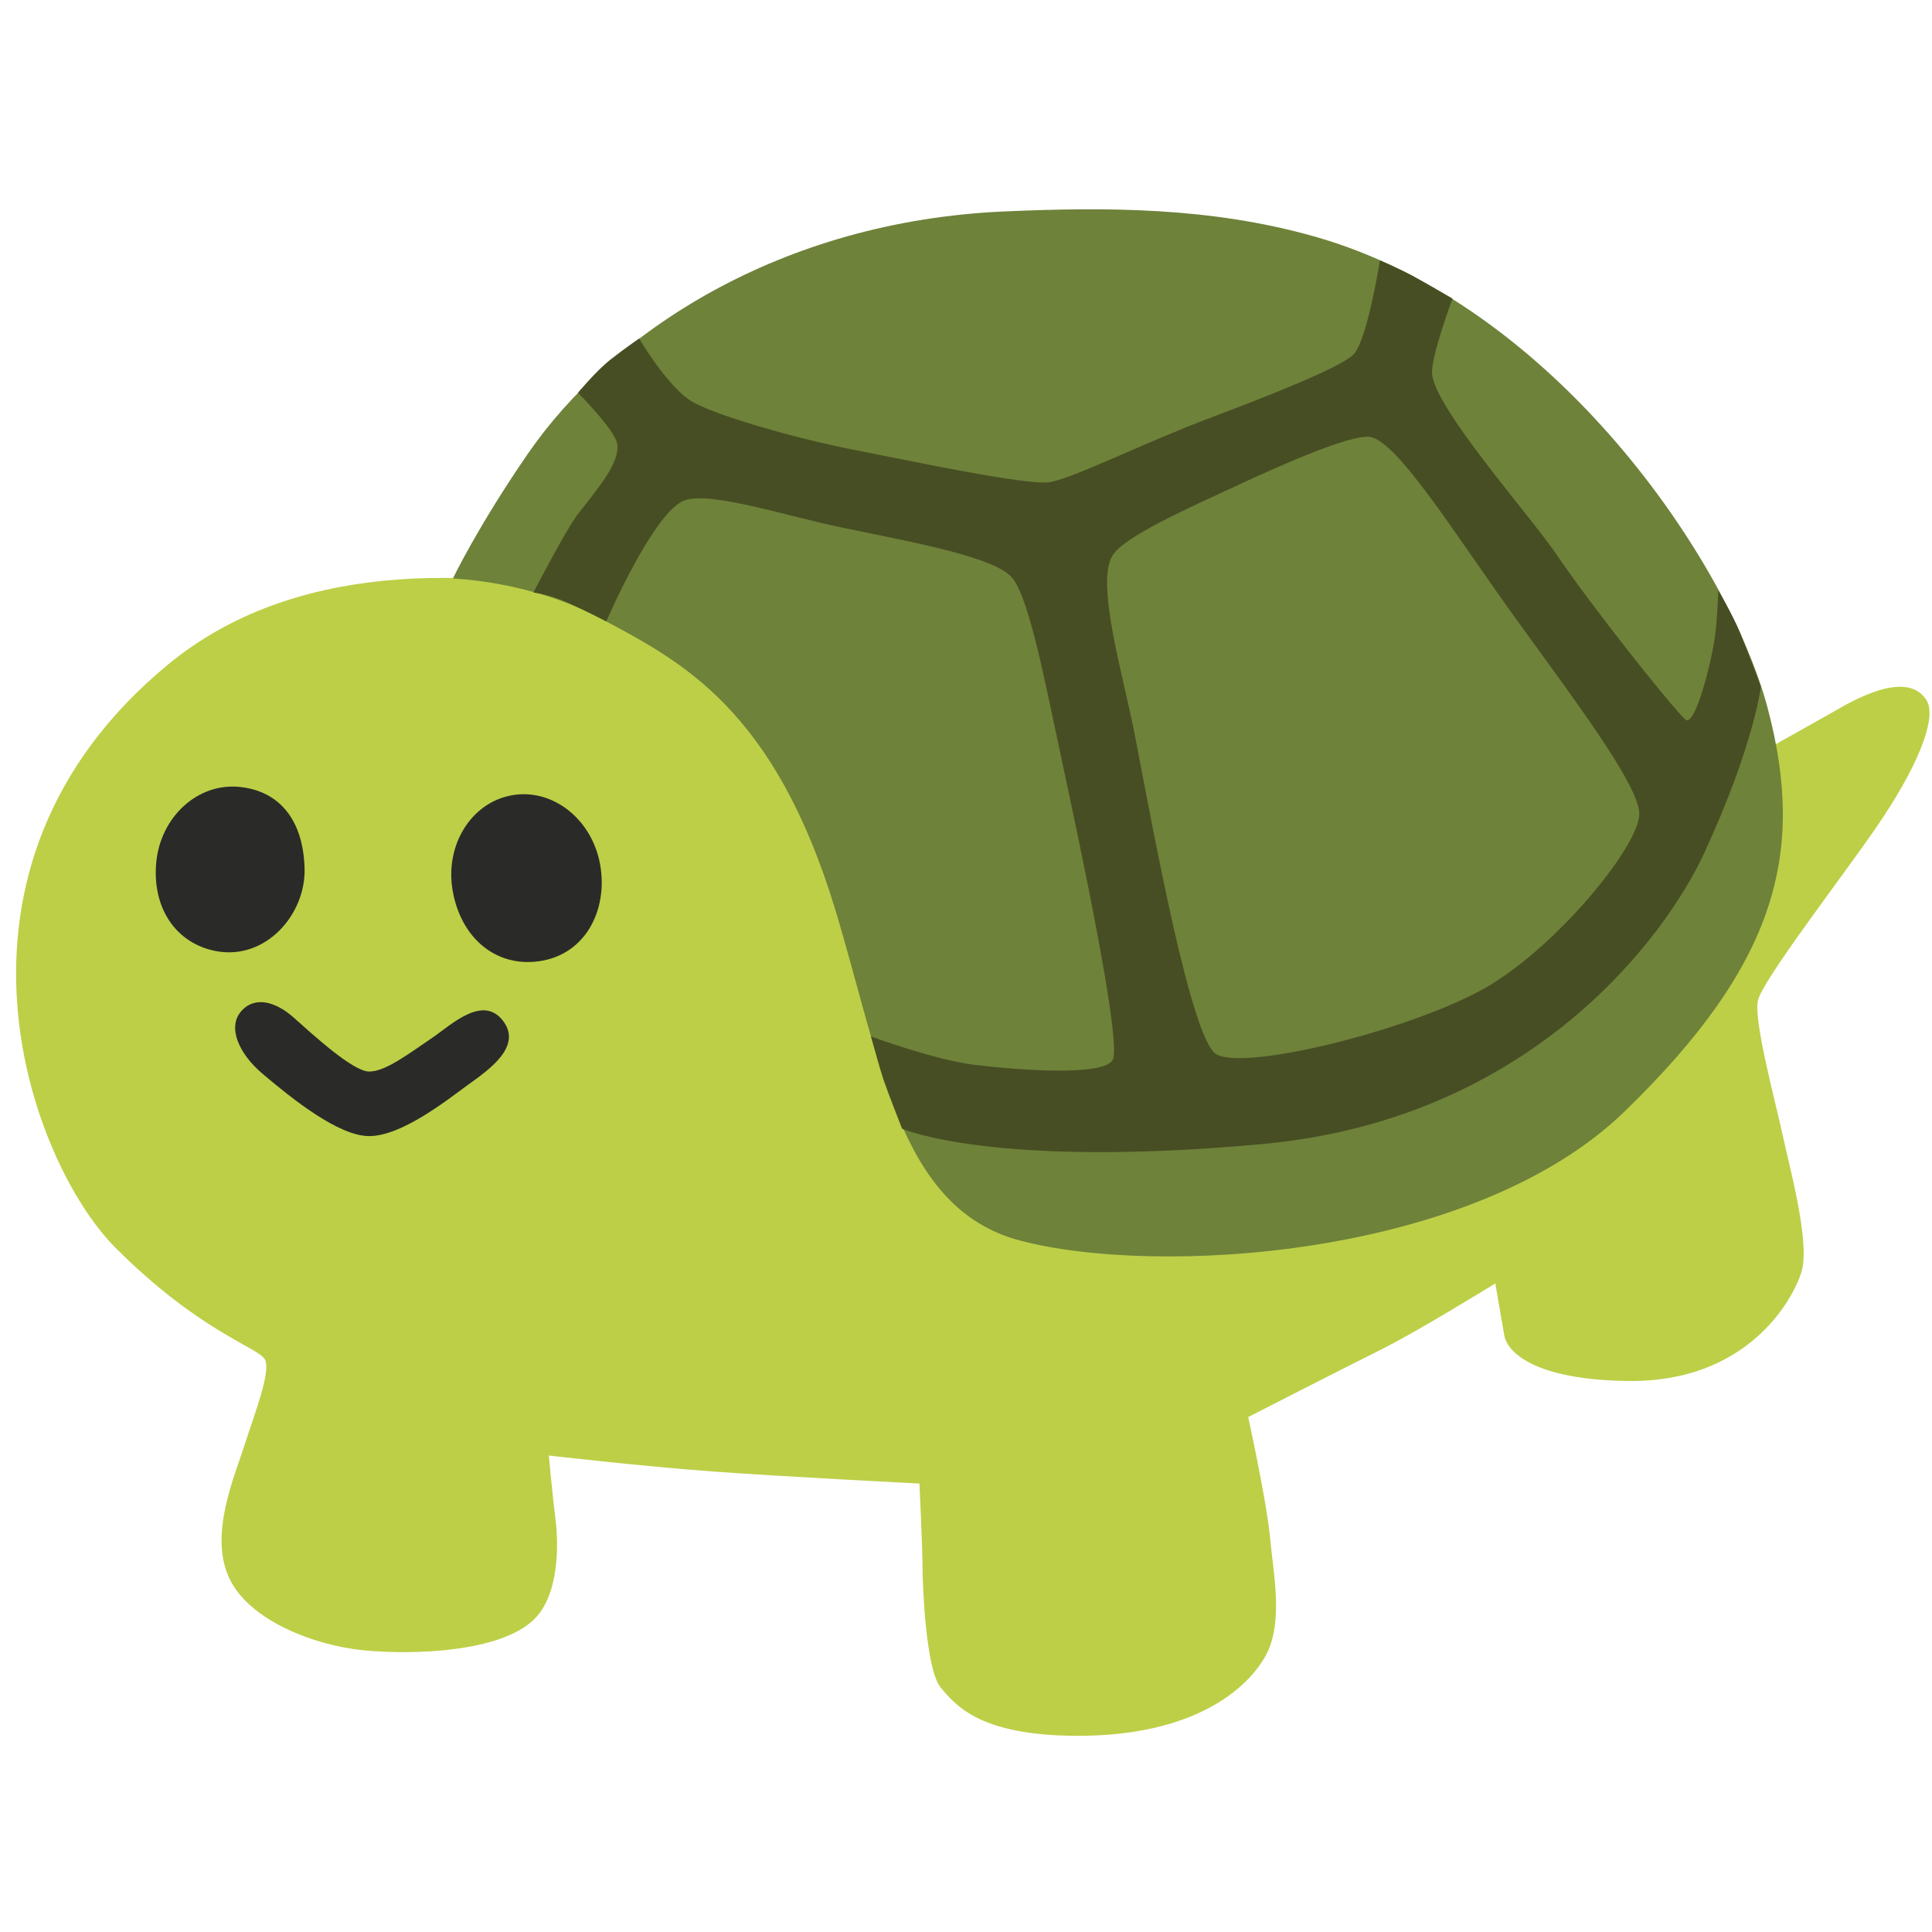
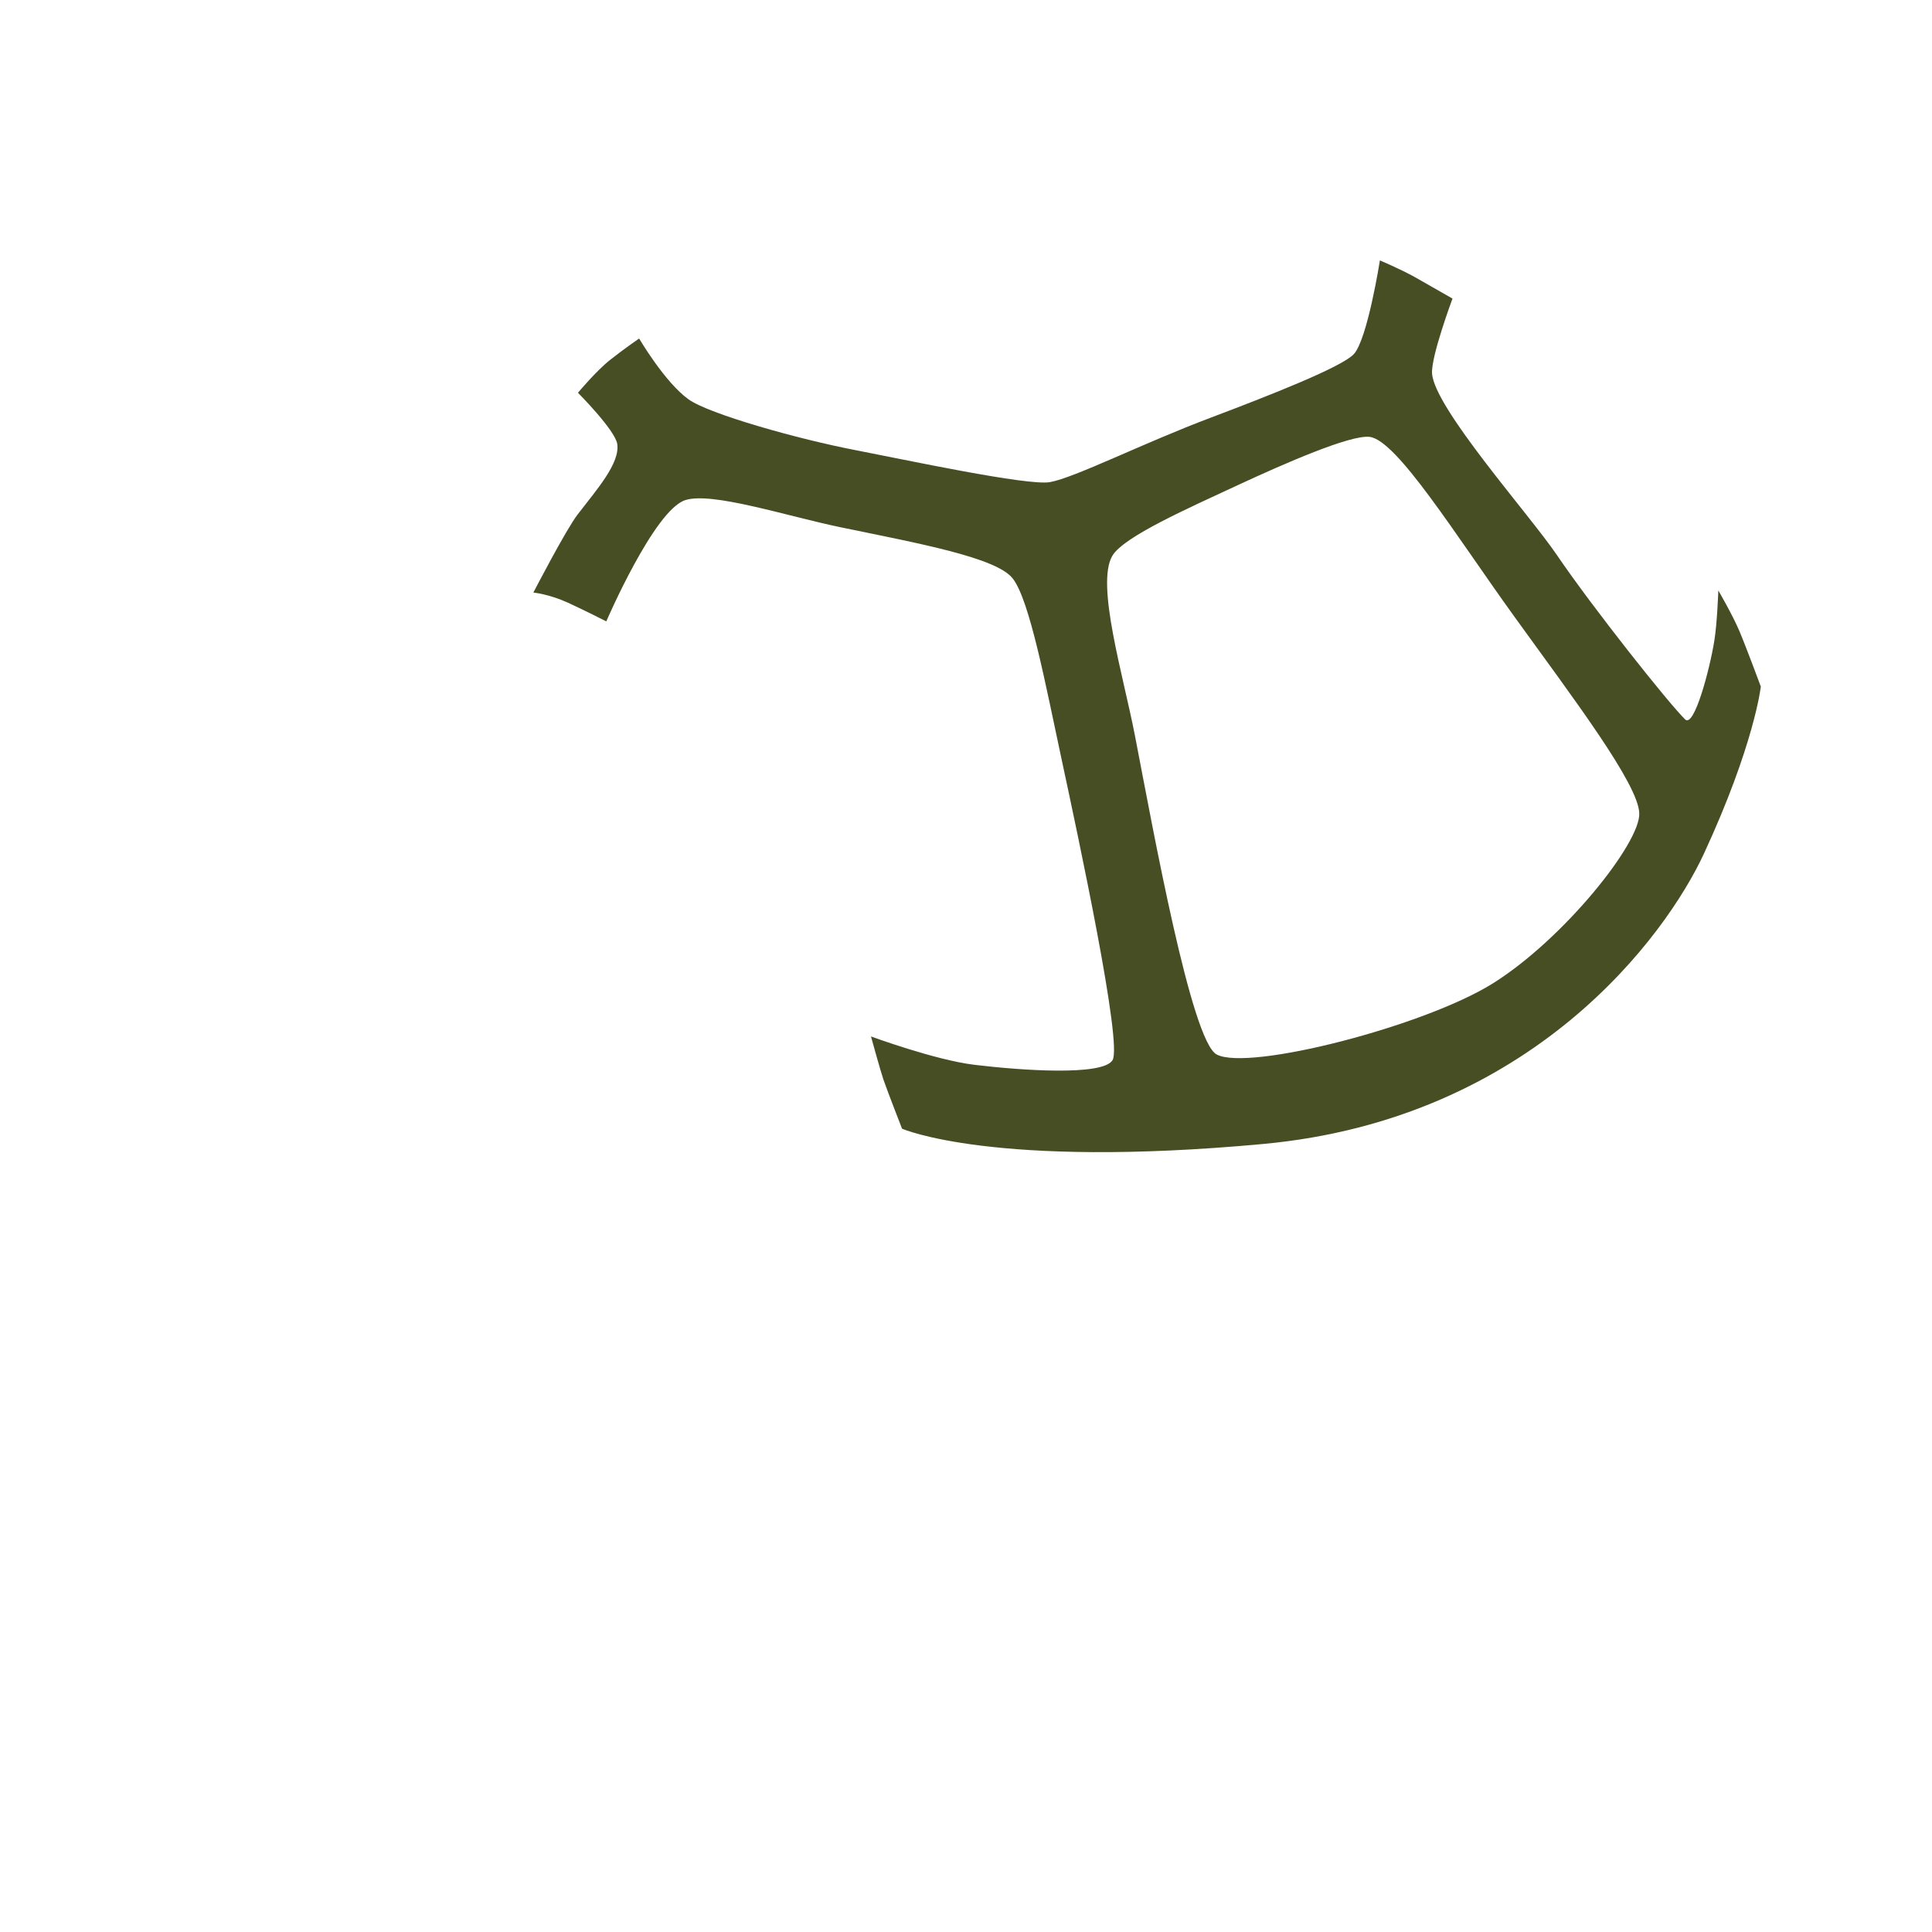
<svg xmlns="http://www.w3.org/2000/svg" width="120" height="120" viewBox="0 0 120 120" fill="none">
-   <path d="M108.798 47.065C108.798 47.065 112.738 44.855 113.728 44.295C114.718 43.735 118.328 41.475 119.638 43.455C120.408 44.615 118.938 47.895 116.588 51.315C114.448 54.445 109.468 60.875 109.188 62.145C108.908 63.415 110.298 68.505 110.718 70.475C111.138 72.445 112.458 77.185 111.888 79.015C111.318 80.845 108.458 85.865 101.138 85.775C95.318 85.705 93.628 83.995 93.438 82.955C93.298 82.205 92.878 79.715 92.878 79.715C92.878 79.715 88.088 82.675 85.838 83.795C83.588 84.915 77.528 88.015 77.528 88.015C77.528 88.015 78.698 93.365 78.888 95.525C79.078 97.685 79.748 100.775 78.608 102.845C77.578 104.725 74.358 107.865 66.778 107.815C60.858 107.775 59.368 105.935 58.428 104.815C57.488 103.685 57.298 98.335 57.298 97.215C57.298 96.095 57.108 92.145 57.108 92.145C57.108 92.145 49.088 91.745 44.248 91.395C39.868 91.075 34.088 90.405 34.088 90.405C34.088 90.405 34.298 92.735 34.508 94.415C34.698 95.915 34.738 99.055 33.168 100.585C31.058 102.645 25.608 102.795 22.608 102.505C19.608 102.225 15.428 100.675 14.208 97.955C12.988 95.235 14.588 91.665 15.238 89.605C15.818 87.795 16.838 85.195 16.458 84.445C16.078 83.695 12.418 82.755 7.168 77.495C1.908 72.235 -4.962 53.975 10.448 41.265C25.938 28.505 54.258 42.365 55.758 43.305C57.298 44.265 108.798 47.065 108.798 47.065Z" fill="#BDCF47" />
-   <path d="M62.348 13.135C48.418 13.755 37.968 20.655 32.778 28.195C29.678 32.695 28.128 35.935 28.128 35.935C28.128 35.935 32.938 36.075 37.278 38.395C42.278 41.065 48.078 43.955 51.888 56.525C54.758 66.025 55.868 75.055 63.328 77.045C71.778 79.295 91.488 78.175 100.918 69.025C110.348 59.875 112.178 52.975 109.788 43.965C107.398 34.955 96.618 18.915 81.628 14.685C75.158 12.855 68.678 12.855 62.348 13.135Z" fill="#6E823A" />
  <path d="M108.028 39.175C107.608 38.185 106.728 36.675 106.728 36.675C106.728 36.675 106.658 38.725 106.478 39.805C106.198 41.565 105.228 45.225 104.668 44.685C103.668 43.715 98.938 37.765 96.688 34.455C94.978 31.935 89.088 25.345 88.948 23.195C88.878 22.135 90.218 18.545 90.218 18.545C90.218 18.545 88.998 17.845 87.868 17.205C86.988 16.715 85.708 16.175 85.708 16.175C85.708 16.175 84.938 21.075 84.088 21.995C83.338 22.805 78.768 24.595 75.218 25.935C70.928 27.555 66.768 29.665 65.218 29.945C63.858 30.195 56.128 28.535 53.218 27.975C49.558 27.275 44.038 25.715 42.768 24.805C41.288 23.745 39.698 21.025 39.698 21.025C39.698 21.025 38.808 21.635 37.918 22.335C37.038 23.025 35.898 24.395 35.898 24.395C35.898 24.395 38.208 26.715 38.338 27.575C38.518 28.775 37.068 30.405 35.878 31.955C35.158 32.885 33.128 36.805 33.128 36.805C33.128 36.805 34.098 36.895 35.278 37.435C36.508 38.005 37.658 38.595 37.658 38.595C37.658 38.595 40.628 31.695 42.558 31.065C44.208 30.525 48.858 32.055 52.238 32.755C57.028 33.745 61.878 34.625 62.898 35.925C63.958 37.265 64.958 42.605 65.928 47.115C66.988 52.055 69.738 64.875 69.098 65.855C68.468 66.845 63.398 66.485 60.508 66.135C58.058 65.835 54.098 64.375 54.098 64.375C54.098 64.375 54.678 66.485 54.868 67.045C55.148 67.855 56.028 70.105 56.028 70.105C56.028 70.105 61.698 72.605 78.448 71.055C95.198 69.505 103.478 58.095 105.828 53.035C108.968 46.255 109.368 42.645 109.368 42.645C109.368 42.645 108.448 40.165 108.028 39.175ZM92.748 61.065C88.508 63.735 77.548 66.555 75.568 65.495C73.988 64.645 71.628 51.555 70.498 45.715C69.778 41.975 68.048 36.295 69.088 34.525C69.788 33.325 73.878 31.535 76.898 30.125C79.768 28.795 83.868 26.995 85.068 27.135C86.768 27.335 90.418 33.255 94.078 38.325C97.738 43.395 101.748 48.675 101.818 50.505C101.908 52.345 97.118 58.325 92.748 61.065Z" fill="#484E23" />
-   <path d="M37.278 53.715C37.778 56.545 36.328 59.465 33.208 59.735C30.648 59.955 28.618 58.165 28.118 55.335C27.618 52.505 29.258 49.845 31.798 49.395C34.318 48.945 36.778 50.875 37.278 53.715Z" fill="#2A2B28" />
-   <path d="M18.918 53.965C18.988 56.805 16.498 59.655 13.418 59.075C10.888 58.595 9.428 56.345 9.708 53.525C9.998 50.705 12.298 48.625 14.858 48.875C17.418 49.125 18.848 51.005 18.918 53.965Z" fill="#2A2B28" />
-   <path d="M26.868 64.445C28.028 63.655 29.968 61.775 31.228 63.385C32.498 65.005 30.308 66.485 29.048 67.395C27.778 68.315 24.968 70.565 22.928 70.565C21.028 70.565 18.138 68.245 16.308 66.695C14.818 65.435 14.128 63.805 14.968 62.825C15.808 61.845 17.108 62.205 18.208 63.175C19.478 64.305 21.928 66.555 22.928 66.555C23.908 66.565 25.318 65.505 26.868 64.445Z" fill="#2A2B28" />
</svg>